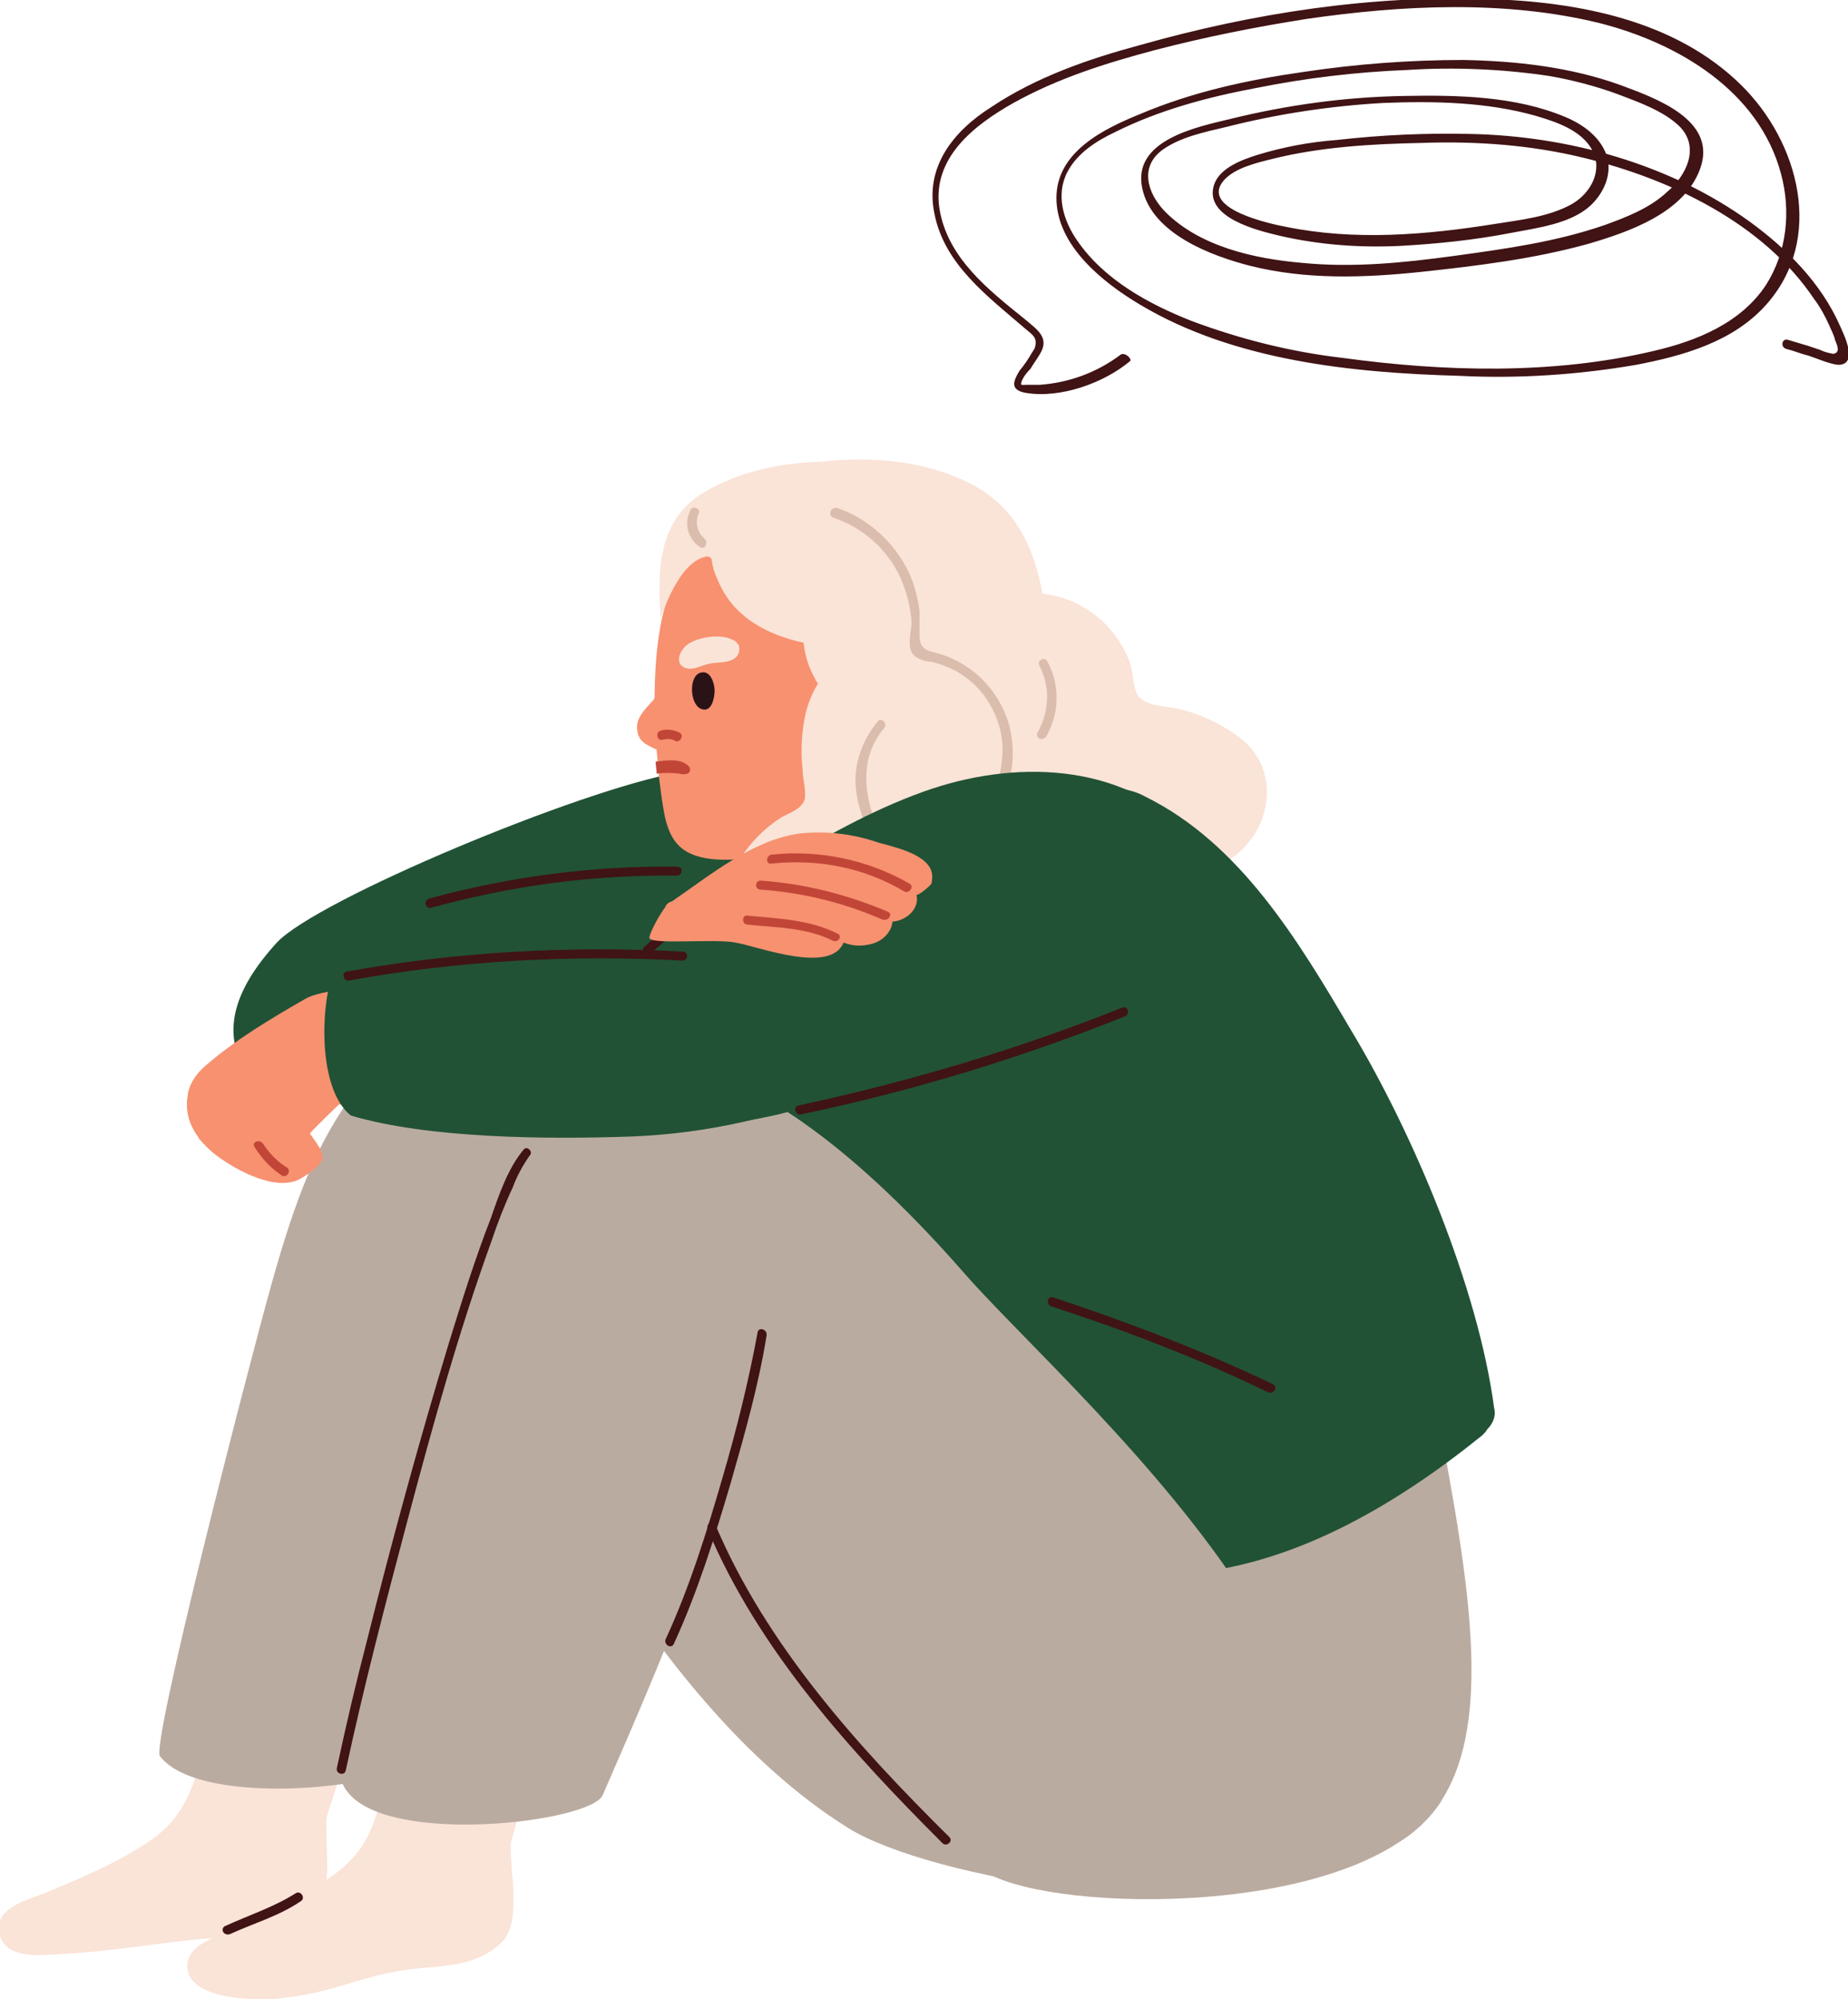
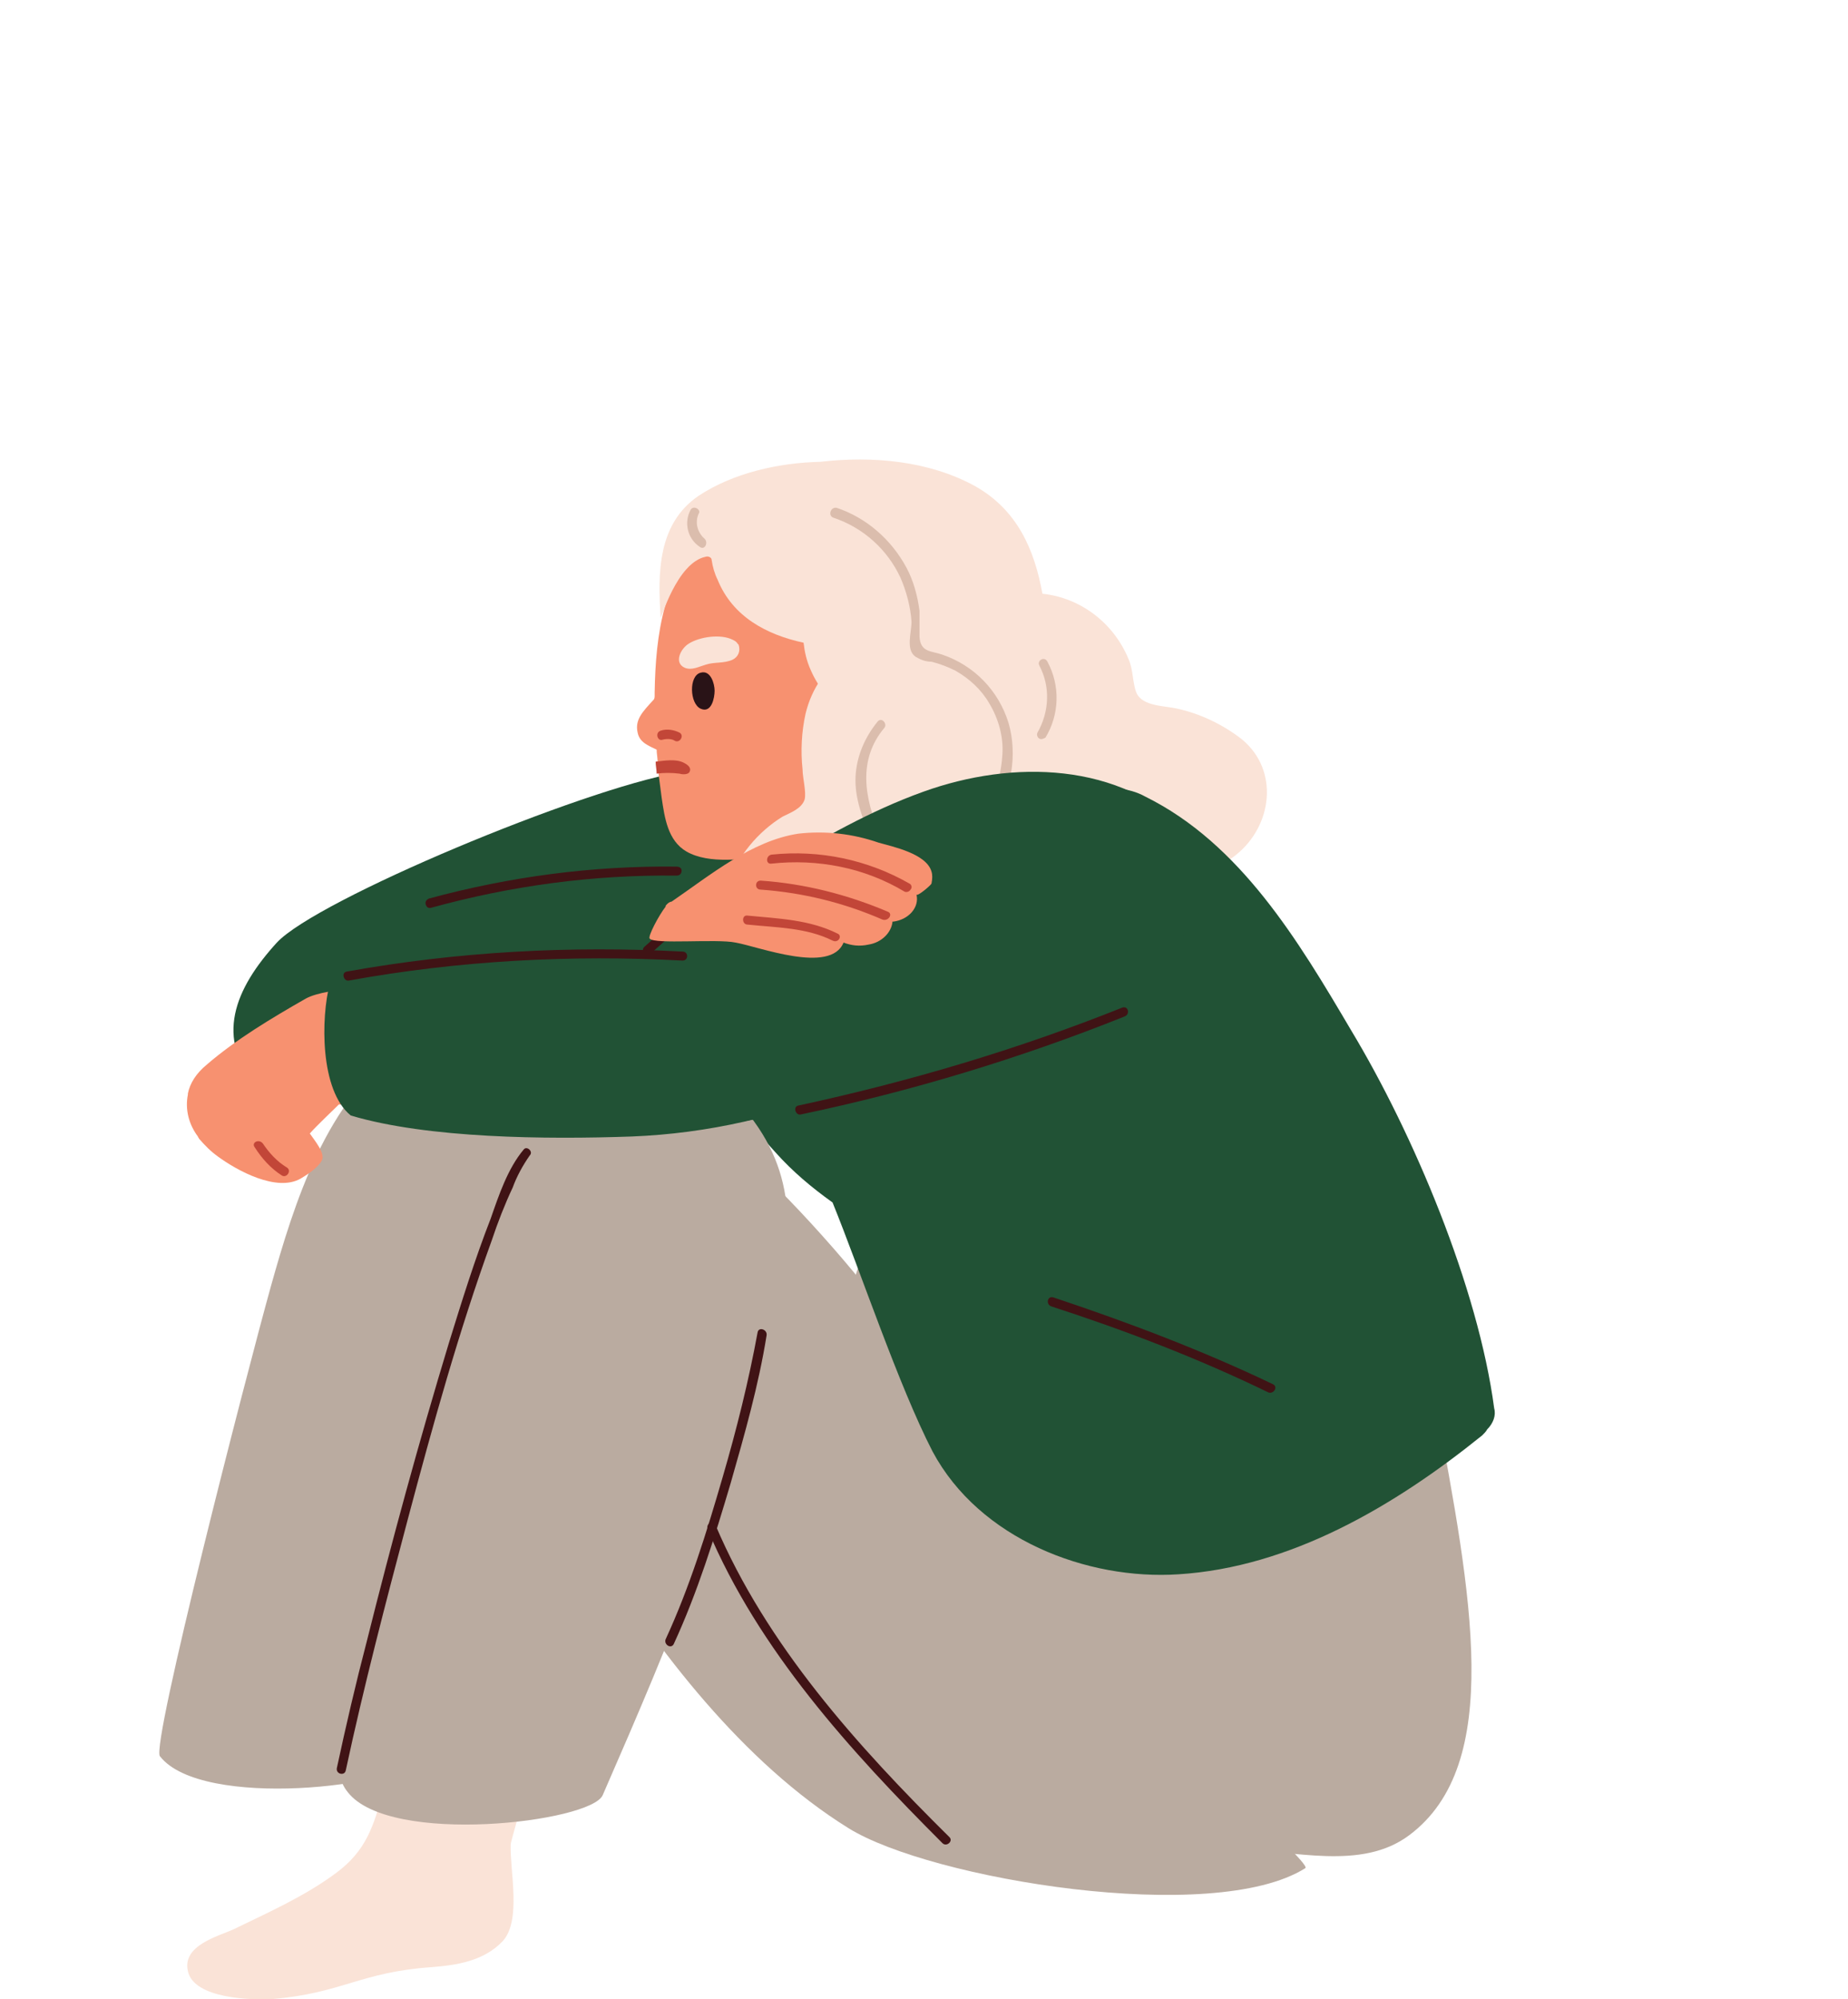
<svg xmlns="http://www.w3.org/2000/svg" viewBox="0 0 184.9 200">
  <style>.st0{fill:#fae3d7}.st1{fill:#baaba0}.st2{fill:#401315}.st3{fill:#215235}.st4{fill:#f79170}.st5{fill:#dbbdad}.st6{fill:#c24638}</style>
-   <path class="st0" d="M36.5 168.8c-3.2-3-8.8-2.4-12.6-1.9-.3 0-.5.2-.7.4-.2.1-.4.3-.5.6-.9 2.8-1.7 5.5-2.6 8.3-1.1 3.4-2 5.8-5 7.9-3.2 2.2-6.8 3.7-10.4 5.2-1.6.7-5.2 1.4-4.8 4 .5 2.8 4.2 2.3 6.1 2.2 7.2-.4 11.1-1.5 18.3-1.8 2.5-.1 5.3-.4 7.2-2.3 2-2 .9-7 1.2-9.7.1-.4 4.3-12.9 3.8-12.9z" />
  <path class="st1" d="M110.7 166.1c-1.8-4.4-2.6-4.4-4.4-8.8-.1-.3-.4-.6-.7-.7-1.8-4.1-4.7-7.9-7.1-11.5-4.7-7-9.6-13.9-15.1-20.2-25-28.6-37.2-20.4-36.8-19.9-4.3 4.6-5.9 11-4.3 17.1 1.1 4.3 3.6 8.1 5.9 11.9 2.2 3.8 15.6 35.8 36.7 48.9 8.2 5.1 36.5 9.8 45.7 4 .9-.5-18.2-16.8-19.9-20.8z" />
  <path class="st1" d="M56.2 107.9c-5.3-6.8-15.4-3.4-15.8-3.1-7.7 4.9-11 15.7-13.3 23.9-2.5 9-12 45.9-11.1 47 4.2 5.4 24.3 3 25.5.3 7.5-17.2 11.4-26.6 17-47.7 1.9-7.1 2.7-14-2.3-20.4z" />
  <path class="st2" d="M58.4 131.9c-1 6.3-2.5 12.5-4.4 18.6-.2.6.7.8.9.2 1.9-6.1 3.4-12.3 4.4-18.6 0-.5-.8-.7-.9-.2z" />
  <path class="st3" d="M83.4 80.4c-2.8-6.4-8.8-4.3-15.6-3.1-9.7 1.7-36.1 12.7-40.1 17-4.2 4.6-6.3 9.6-1.9 14.5 1.9 2.2 4.6 1.3 6.9.5 7.1-2.5 13.8-5.7 20.6-8.9 7.1-3.3 14.2-6.6 21.7-9.1 4.8-1.5 11-4.8 8.4-10.9z" />
  <path class="st0" d="M54.4 171.4c-3.3-2.8-8.8-2-12.7-1.5-.3 0-.5.2-.7.4-.2.1-.4.3-.5.6-.7 2.8-1.5 5.6-2.2 8.4-.9 3.4-1.7 5.9-4.7 8.1-3.1 2.3-6.7 3.9-10.2 5.6-1.5.7-5.2 1.6-4.6 4.2.6 2.8 6.5 2.9 8.4 2.8 7.1-.6 8.8-2.7 16-3.2 2.5-.2 5.2-.6 7.1-2.6 1.9-2.1.7-7 .8-9.7 0-.4 3.8-13.1 3.3-13.1z" />
  <path class="st4" d="M98 57c-2.7-6.7-9-8.2-15.4-8.3h-.5c-4.3-.1-8.4 1.6-11.4 4.6-4.3 4.3-5.1 10.1-5.2 16v.3c0 .1 0 .3-.1.4-1.1 1.2-1.9 2-1.6 3.3.2 1 1.1 1.3 1.9 1.7 0 .4.1.8.1 1.3 0 .4.1.8.1 1.2.1.8.2 1.5.3 2.3.3 2 .6 4.3 2.5 5.4 2.3 1.3 5.7.7 8.2.5 3.4-.2 6.7-.7 10-1.3.4-.1.7-.5.7-.9 1.4-1.2 2.2-3 3.1-4.7 1-2 1.9-4 2.8-6.1.1 0 .2-.1.3-.1 4.3-3.7 6.4-9.9 4.2-15.6z" />
  <path class="st1" d="M143.7 140.7c-1.5-8.1-.6-.7-1.1-.8-10.7-10-24.1-16.5-38.5-18.8-5.8-.9-13.9-2.2-17.4 3.9-1.5 2.6-1.8 5.7-1.8 8.6 0 4 .4 8 1 11.9 1.2 7.8 11.1 28.9 13.4 32.1 1.8 2.6 3.8 5.9 6.6 7.5 5 2.8 12.2-.2 17.7-.1 5.8.1 12.6 2.2 17.4-1.4 9.5-7.1 6.2-24.1 2.7-42.9z" />
  <path class="st0" d="M101.3 65.3c-3.2-5.1-12.1-4.9-16-.7-.2.2-.3.5-.3.8-2.3 1.2-3.8 3.5-4.4 6-.4 1.8-.5 3.7-.3 5.6 0 .8.4 2.3.2 3-.3.9-1.4 1.3-2.2 1.7-4.9 3-8.4 10-3.4 14.7.1.1.3.2.5.3 3.5 3.3 9.1 3.4 13.2.4 2.9-2.2 4-5.2 5.7-8.3 1-1.8 2.5-3.2 4.4-4 1.5-.6 3.5-.2 4.7-1.3 2-1.8 1.2-6 .8-8.3-.5-3.2-1.1-7-2.9-9.9z" />
  <path class="st4" d="M39.4 99c-.2-.3-6.6-.3-8.8.9-3.5 2-7 4.1-9.9 6.6-1.1.9-1.7 1.9-1.9 2.9v.1c-.3 1.5.1 3 1 4.2 0 .1.1.1.1.2.6.7 1.2 1.3 1.9 1.8 1.9 1.4 5.9 3.6 8.3 2.2.3-.2 1.6-.9 2.1-1.8.4-.7-.8-2.1-1.2-2.7.6-.7 2.3-2.3 2.9-2.9 1.8.1 7.8-1 7.8-1.4.1-3.7-.2-6.8-2.3-10.1z" />
  <path class="st0" d="M124.3 74c-1.9-1.5-4.2-2.6-6.5-3.1-1.2-.3-3.5-.2-4.1-1.6-.4-1-.3-2.3-.8-3.4-1.5-3.6-4.8-6.1-8.6-6.5-.8-4.4-2.5-8.4-6.8-10.8-4.6-2.5-10.2-3-15.4-2.4-4.2.1-8.7 1.1-12.2 3.4-4.1 2.8-4.1 7.7-3.8 12.2 0 .3 1.6-5.5 4.5-6.1.3-.1.6.1.6.3.1.7.3 1.4.6 2 1.5 3.7 4.9 5.5 8.6 6.3.1.9.3 1.8.7 2.7 1.6 3.7 4.7 5.3 8.5 5.4 3 .1 4.9.6 6.3 3.3.9 1.8 1.6 3.5 2.8 5.1 2.3 2.8 5.4 3.9 8.8 4.7-.2 1.4 1.5 1.8 2.5 2 4.3.6 10.3.8 13.7-2 3.6-2.9 4.3-8.4.6-11.5z" />
  <path class="st3" d="M149.5 140.9c-1.6-12.1-8.1-27.5-14.3-37.8-5.3-9-11.1-18.7-20.6-23.4-3.4-1.9-8.2-.2-11.8.6-12.2 2.9-23.3 9.4-31.9 18.6-1.3 1.4-.6 3.2.6 4 .1 4.7 2.9 8.9 6.1 12.4 1.7 1.9 3.6 3.5 5.7 5 2.8 6.9 6.6 18.3 10 24.9 4.7 8.8 15.5 12.9 24.6 12.3 11.2-.7 21.6-6.8 30.4-13.9.2-.2.4-.4.5-.6.6-.6.9-1.4.7-2.1z" />
  <path class="st5" d="M83.4 51.8c3 1 5.4 3.2 6.7 6 .6 1.4 1 2.9 1.1 4.4 0 1.1-.6 2.8.4 3.5.5.3 1 .5 1.6.5.8.2 1.6.5 2.4.9 1.4.8 2.6 1.9 3.4 3.3.9 1.5 1.4 3.3 1.3 5-.1 1.8-.6 4.4-2.2 5.5-.5.3 0 1.1.5.8 2.8-1.9 3.2-6.4 2.3-9.4-1-3.2-3.4-5.7-6.6-6.8-1.1-.4-2.2-.2-2.3-1.8v-2.6c-.2-1.5-.6-3-1.3-4.3-1.5-2.8-4-5-7-6-.6-.1-.9.8-.3 1zM104 66.6c1.1 2.1 1 4.6-.2 6.7-.1.2 0 .5.2.6.2.1.4 0 .6-.1 1.4-2.3 1.5-5.2.2-7.6-.3-.6-1.1-.1-.8.4zm-16.2 5.6c-1.3 1.6-2.1 3.5-2.2 5.5-.1 2.1.7 4.3 1.6 6.2.2.5 1 .1.8-.5-1.5-3.6-2.2-7.4.5-10.6.3-.4-.3-1.1-.7-.6z" />
  <path class="st3" d="M68.2 87.6c-.1-.1-.3-.1-.4-.1-6.1-.2-12.1.2-18.1 1.3-4.3.7-10.5.9-13.7 4.3-.3 0-.5.2-.5.5-.3 1.3-.5 2.8.8 3.5 1.2.7 2.9.4 4.2.4 1.6 0 3.3.1 4.9.1 6.7.1 13.5-.1 20.2-.5.4 0 .7-.3.7-.7.1-2.3.7-4.6 1.8-6.6.2-.3.5-.6.7-.9.6-.7-.1-1.5-.6-1.3z" />
-   <path class="st1" d="M123.9 168.6c-1.8-4.4 3.2-5 .8-8.7-8.6-13.5-22.7-26.2-28.2-32.5-24.9-28.5-37.1-20.4-36.7-19.8-4.3 4.6-5.9 11-4.3 17.1 1.1 4.3 3.6 8.1 5.9 11.9 2.2 3.8 15.4 41.1 38.2 51.2 8.4 3.7 37.3 3.7 44.6-7.6.5-.9-18.7-7.5-20.3-11.6z" />
  <path class="st1" d="M75 111.6c-5.3-6.8-15.4-3.4-15.8-3.1-7.7 4.9-10.1 14.1-12.4 22.3-2.5 9-12.3 42.5-12.7 45-.2 1.3-.2 2.4.7 3.5 4.2 5.4 24.3 3 25.5.3 7.5-17.2 11.4-26.6 17-47.7 1.9-7 2.8-13.8-2.3-20.3z" />
  <path class="st3" d="M119 83.3c-6.9-7.1-17.7-7.3-26.6-4.1-5.3 1.9-10.2 4.7-15 7.6C72 90 64.1 95.4 58.6 98.6c-.7.4-6.2 14.7 1.2 14.8 6.5.1 16.1-1.2 19.5-2.3 3.9-1.3 26.6-10.3 33.9-13.8 2.7-1.3 5.5-3 6.7-5.8.8-2.3-.4-7.6-.9-8.2z" />
  <path class="st3" d="M66 95.3c-5.3.1-27.6 1.4-32.4 2.6-.3 0-.6.2-.6.5-.9 3.4-1 10.7 2.1 13.2 7.7 2.3 19.6 2.4 28.1 2.1 7.6-.3 15.1-2 22.1-5 .6-.1-19.1-13.6-19.3-13.4z" />
  <path class="st2" d="m65.1 95.4 2.7-2.4c.5-.4-.2-1-.6-.7l-2.7 2.4c-.5.4.2 1.1.6.7z" />
  <path class="st4" d="M93.2 87.2c-.5-1.8-3.9-2.5-5.3-2.9-2.6-.9-5.3-1.2-8-.9-4.7.7-8.9 4.2-12.7 6.8-.1 0-.3.1-.4.2l-.1.1c-.1.1-.1.1-.1.2-.7.9-1.8 3-1.6 3.2.5.6 6.7 0 8.6.4 2.3.4 9.5 3.2 10.8 0 .8.3 1.6.4 2.5.2 1.3-.2 2.3-1.2 2.4-2.3h.1c1.5-.2 2.6-1.4 2.3-2.7.1.2 1.4-.9 1.5-1.1.1-.5.1-.9 0-1.2z" />
  <path class="st2" d="M112.3 100.8c-10.5 4.2-21.3 7.4-32.4 9.8-.6.1-.3 1 .2.9 11-2.3 21.9-5.6 32.4-9.8.6-.2.4-1.1-.2-.9zm-7.1 29.9c7.4 2.4 14.7 5.2 21.7 8.6.5.2 1-.5.5-.8-7.1-3.4-14.5-6.2-22-8.7-.6-.2-.8.7-.2.9zm-37.5-44c-8.4-.1-16.7 1-24.8 3.2-.2.1-.4.3-.3.6s.3.4.6.3c8-2.2 16.2-3.3 24.5-3.2.3 0 .5-.2.5-.5s-.3-.4-.5-.4z" />
  <path class="st6" d="M91 88.4c-4.2-2.4-9-3.4-13.8-2.9-.6.1-.6 1 0 .9 4.6-.5 9.3.4 13.3 2.8.2.1.5 0 .6-.2.2-.2.1-.5-.1-.6zm-2.2 2.8c-4-1.7-8.3-2.8-12.7-3.1-.6 0-.6.9 0 .9 4.2.3 8.3 1.3 12.2 3 .6.2 1.1-.6.5-.8zm-5 2.2c-2.8-1.4-5.9-1.5-9-1.8-.6-.1-.6.9 0 .9 2.9.3 5.9.3 8.5 1.6.6.3 1-.5.5-.7zM66.3 74c.4-.1.9-.1 1.2.1.5.3 1-.5.5-.8-.6-.3-1.3-.4-1.9-.2-.6.2-.3 1.1.2.9z" />
  <path d="M71.5 69.1c0-.7-.4-2.1-1.4-1.8-1.2.3-1.1 3.1 0 3.6s1.4-1.1 1.4-1.8z" style="fill:#291317" />
  <path class="st0" d="M73.8 64.4c-.1-.2-.3-.3-.5-.4-1.2-.6-3.3-.3-4.4.4-.8.5-1.5 1.9-.4 2.4.7.3 1.4-.1 2.1-.3.9-.3 1.8-.1 2.7-.5.6-.3.8-.9.6-1.5l-.1-.1z" />
  <path class="st2" d="M75.8 133.3c-.9 4.9-2.1 9.7-3.5 14.5-1.6 5.5-3.3 11-5.7 16.2-.2.5.5 1 .8.5 2.4-5.2 4.1-10.7 5.7-16.1 1.4-4.9 2.8-9.8 3.6-14.8.1-.6-.8-.9-.9-.3z" />
  <path class="st5" d="M69.1 51c-.7 1.3-.3 2.9.9 3.7.5.4.9-.4.5-.8-.7-.6-1-1.6-.6-2.5.3-.4-.5-.9-.8-.4z" />
  <path class="st2" d="M70.8 153c5.1 12.1 14.3 22.2 23.5 31.4.4.4 1.1-.2.7-.6-9.2-9.1-18.3-19.2-23.4-31.2-.2-.6-1-.2-.8.4zm-18.4-38c-1.6 1.9-2.5 4.6-3.3 6.9-1.6 4.1-2.9 8.3-4.2 12.5-3 9.9-5.7 19.8-8.2 29.8-1.1 4.2-2.1 8.5-3 12.7-.1.6.8.8.9.2 1.8-8.4 4-16.8 6.2-25.1 2.5-9.4 5.1-18.8 8.4-27.9.6-1.8 1.3-3.6 2.1-5.3.4-1.1 1-2.2 1.7-3.2.4-.4-.3-1-.6-.6zm15.9-19.8c-11.3-.6-22.5 0-33.6 2-.6.1-.3 1 .2.9 11-2 22.2-2.6 33.4-2 .6 0 .6-.9 0-.9z" />
  <path class="st6" d="M68.4 76.3c-.8-.4-1.9-.2-2.8-.1 0 .4.1.8.1 1.2.7-.1 1.5-.1 2.3 0 .3.1.9.1 1-.2.2-.4-.2-.7-.6-.9zm-42.9 38.5c.7 1.1 1.6 2.1 2.7 2.8.5.3 1-.5.5-.8-1-.6-1.8-1.5-2.4-2.4-.4-.5-1.2-.1-.8.4z" />
-   <path class="st2" d="M29.6 189.4c-2.2 1.4-4.7 2.2-7.1 3.3-.5.3-.1 1 .5.8 2.4-1.1 4.9-1.8 7.1-3.3.5-.3 0-1.1-.5-.8zm82.5-153.9c-2.4 1.8-5.2 2.8-8.1 3h-1.3c-.5 0-.6.1-.5-.3.2-.5.5-.9.9-1.3.3-.5.6-.9.9-1.4 1.1-1.7-.2-2.5-1.5-3.6-3.6-2.9-7.7-6.1-8.5-11-.8-5.1 3.5-8.4 7.4-10.6 4.5-2.5 9.3-4 14.2-5.3 5-1.3 10-2.3 15.1-3.1 9.6-1.4 19.9-1.9 29.3.4 7.9 2 16 6.8 18.2 15.1 1 3.7.6 7.8-1.5 11.1-2.5 3.8-6.9 5.6-11.2 6.6-10.1 2.4-21 2.1-31.2.7-5.2-.6-10.3-1.9-15.1-3.7-4.3-1.7-8.7-4.1-11.4-8-1.4-2-2.2-4.6-1-6.9 1-1.9 2.9-3.1 4.8-4 4.4-2.2 9.3-3.5 14.1-4.4 5-1 10-1.6 15.1-1.8 4.7-.3 9.5-.1 14.2.6 2.3.4 4.6 1 6.8 1.8 2.1.8 4.7 1.7 6.3 3.3 2 2.1.6 4.9-1.3 6.5-1.7 1.6-4 2.5-6.2 3.3-4.9 1.7-10 2.4-15.1 3.1-5.1.7-10.2 1.2-15.2.7-4.7-.4-10.3-1.6-13.8-5.2-1.7-1.8-2.5-4.4-.2-6.1 1.8-1.3 4.3-1.8 6.4-2.3 5.1-1.3 10.4-2.1 15.7-2.4 5.1-.2 10.4-.1 15.3 1.3 2 .6 4.5 1.4 5.6 3.4 1.1 2-.1 4.3-2 5.4-2.3 1.3-5.2 1.6-7.7 2-6.9 1.1-14 1.7-20.9.3-1.6-.3-8.6-1.8-6.3-4.6 1.1-1.3 3.3-1.8 4.9-2.2 4.8-1.2 9.9-1.5 14.9-1.6 5.5-.2 11 .2 16.3 1.5 8.6 2.1 17.9 6.5 23 14.1.6.8 1.1 1.7 1.5 2.6.2.5.5 1 .6 1.5.2.5.6 1.3-.2 1.4-.5-.1-.9-.2-1.3-.4l-1.2-.4c-.7-.2-1.3-.4-2-.6-.6-.2-.8.7-.2.9.8.2 1.5.5 2.3.7.9.3 2 .8 2.9.9 2.1 0 .6-3 .2-3.9-1.9-4.3-5.3-7.7-9-10.4-8-5.8-18.2-8.6-28-8.8-4.5-.1-8.9.1-13.3.6-2.7.2-5.4.7-8 1.5-1.6.5-3.7 1.3-4.3 2.9-1.2 3.4 4.5 4.7 6.6 5.2 3.9.9 8 1.2 12 1 3.7-.2 7.5-.6 11.1-1.3 2.6-.5 5.9-.9 7.9-2.7 1.4-1.3 2.3-3.3 1.6-5.2-.7-1.8-2.4-3-4.1-3.7-5-2.1-10.8-2.2-16.1-2.1-5.9.1-11.7.9-17.4 2.3-3.3.8-9.9 2.1-8.8 7 1 4.5 6.9 6.7 10.8 7.7 5.6 1.4 11.4 1.2 17.1.6 5.6-.6 11.3-1.3 16.7-2.8 4.1-1.2 9.6-3.1 11.2-7.5 1.8-4.9-4.5-7.1-8-8.4-5-1.8-10.4-2.4-15.7-2.5-5.3 0-10.7.4-16 1.2-5.6.8-11.1 2-16.3 4.2-3.7 1.5-8.4 3.8-8.4 8.4 0 4.8 4.7 8.5 8.4 10.7 9.4 5.6 21.2 6.8 31.9 7.1 5.9.3 11.9-.1 17.7-1.1 4.7-.9 9.7-2.3 13-6 5.9-6.6 3.3-16.3-2.5-22C167.6 2 157.9.2 149-.1c-11.8-.4-23.6 1.4-34.9 4.6-5.2 1.4-10.4 3.2-14.9 6.2-3.8 2.4-6.7 6-5.7 10.7 1 5.1 5.4 8.3 9.1 11.5.7.6 1.3.9.9 2-.1.1-.1.2-.2.3-.4.7-.8 1.3-1.3 1.9-.6 1-1 1.9.6 2.2 3.5.6 7.9-1 10.5-3.2.1-.3-.6-.9-1-.6z" />
</svg>